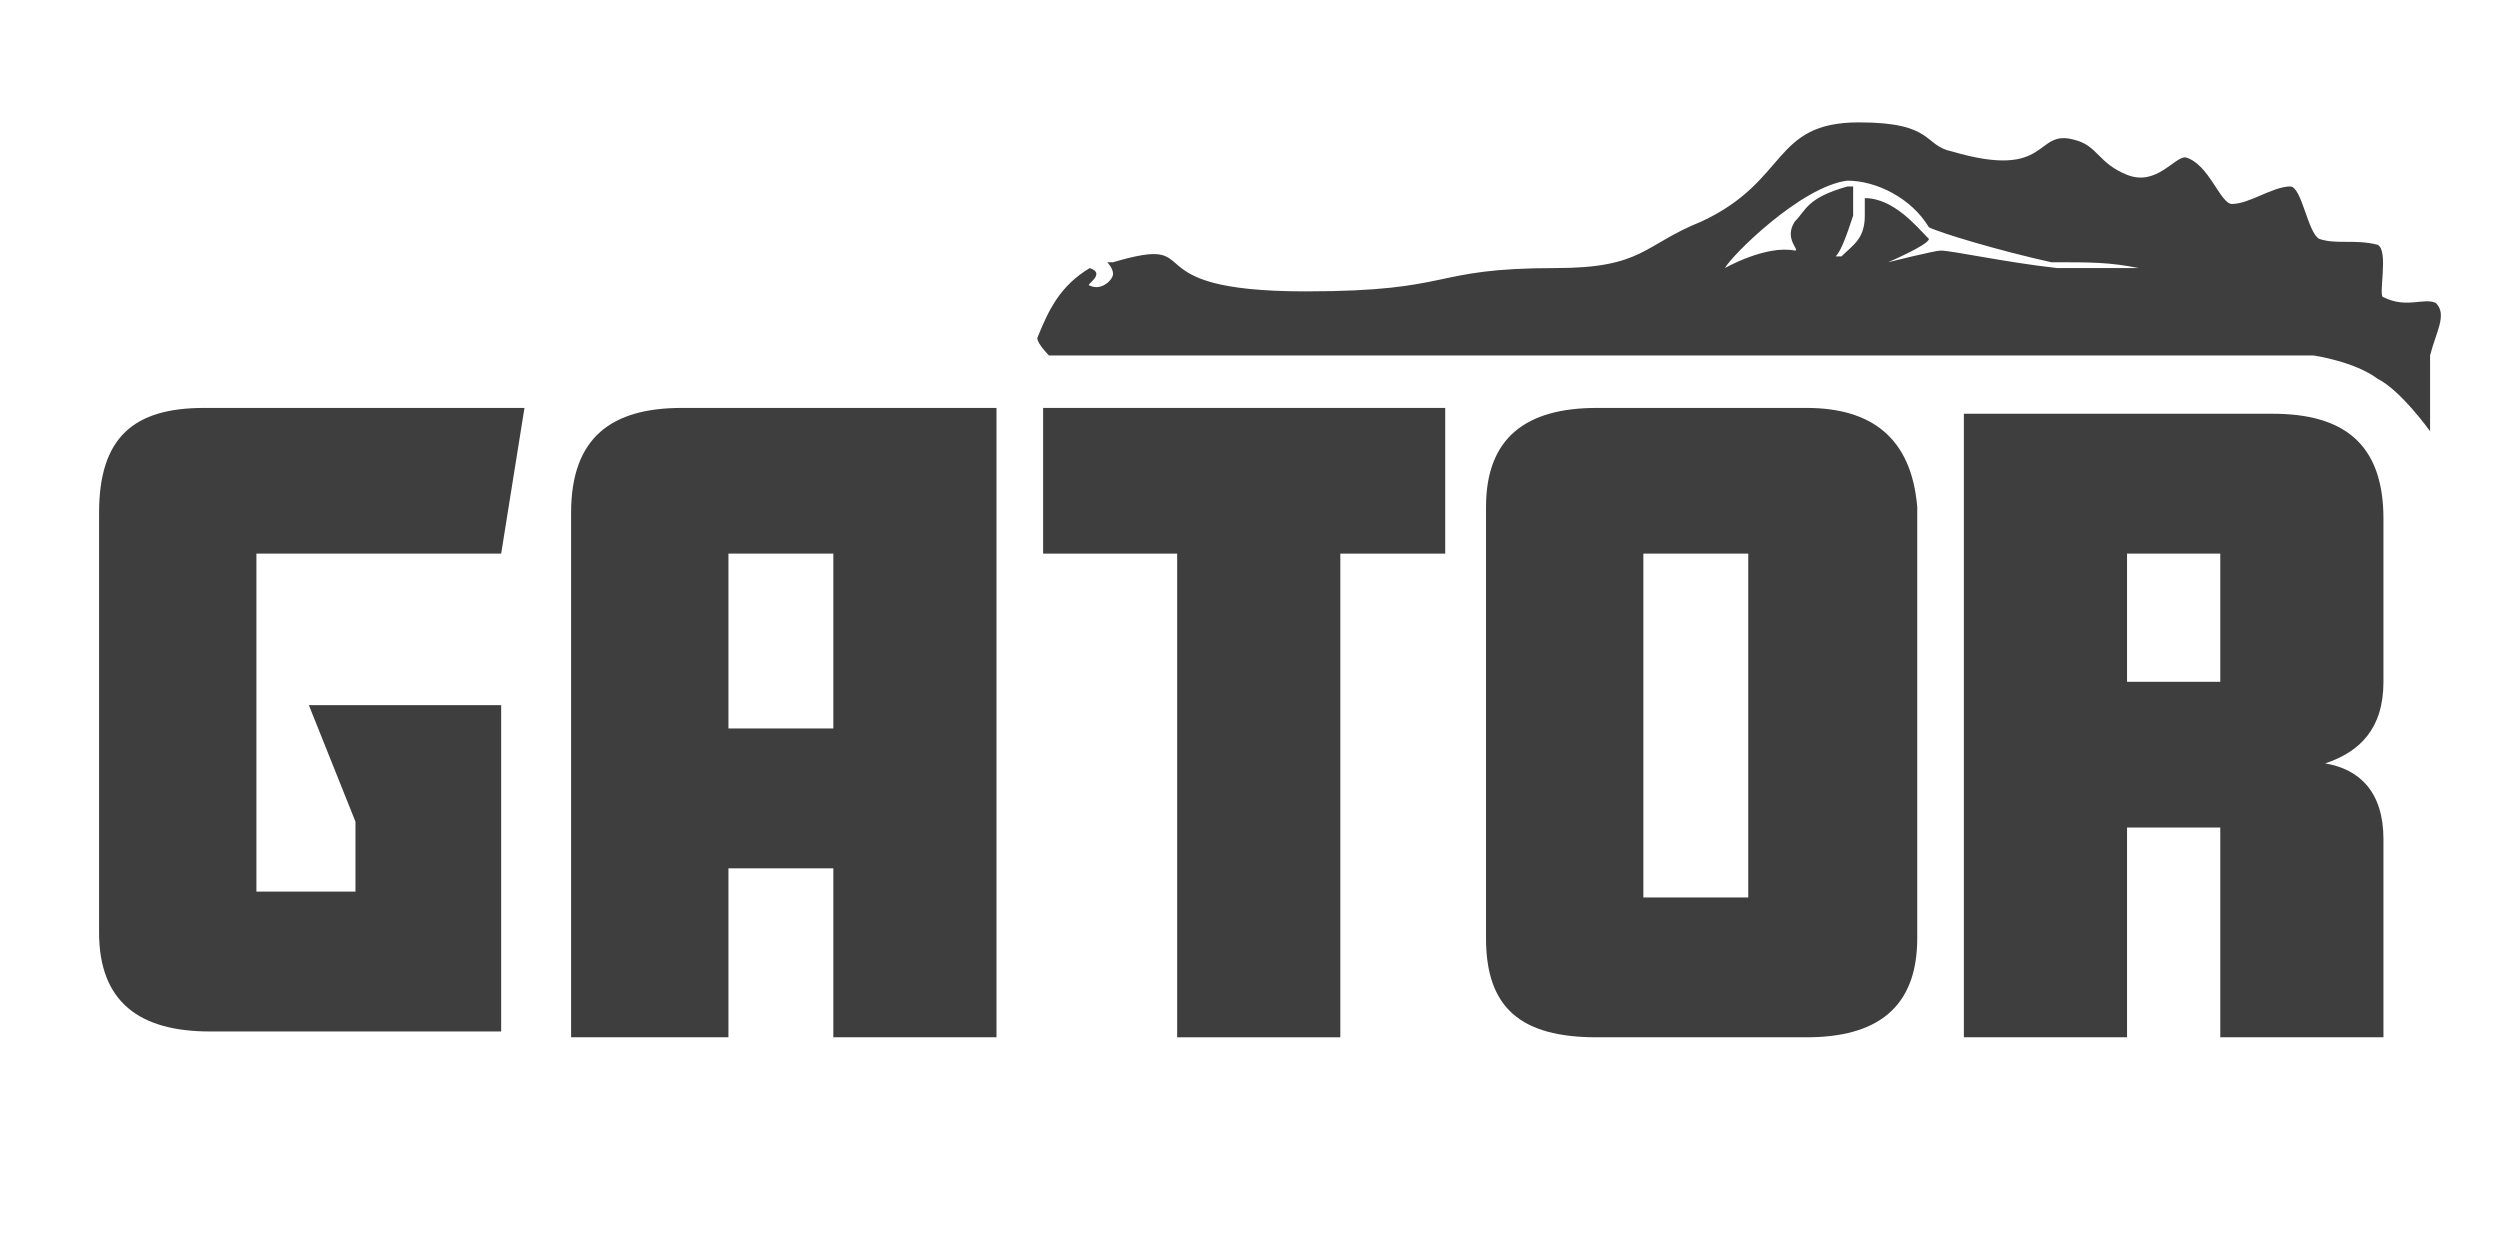
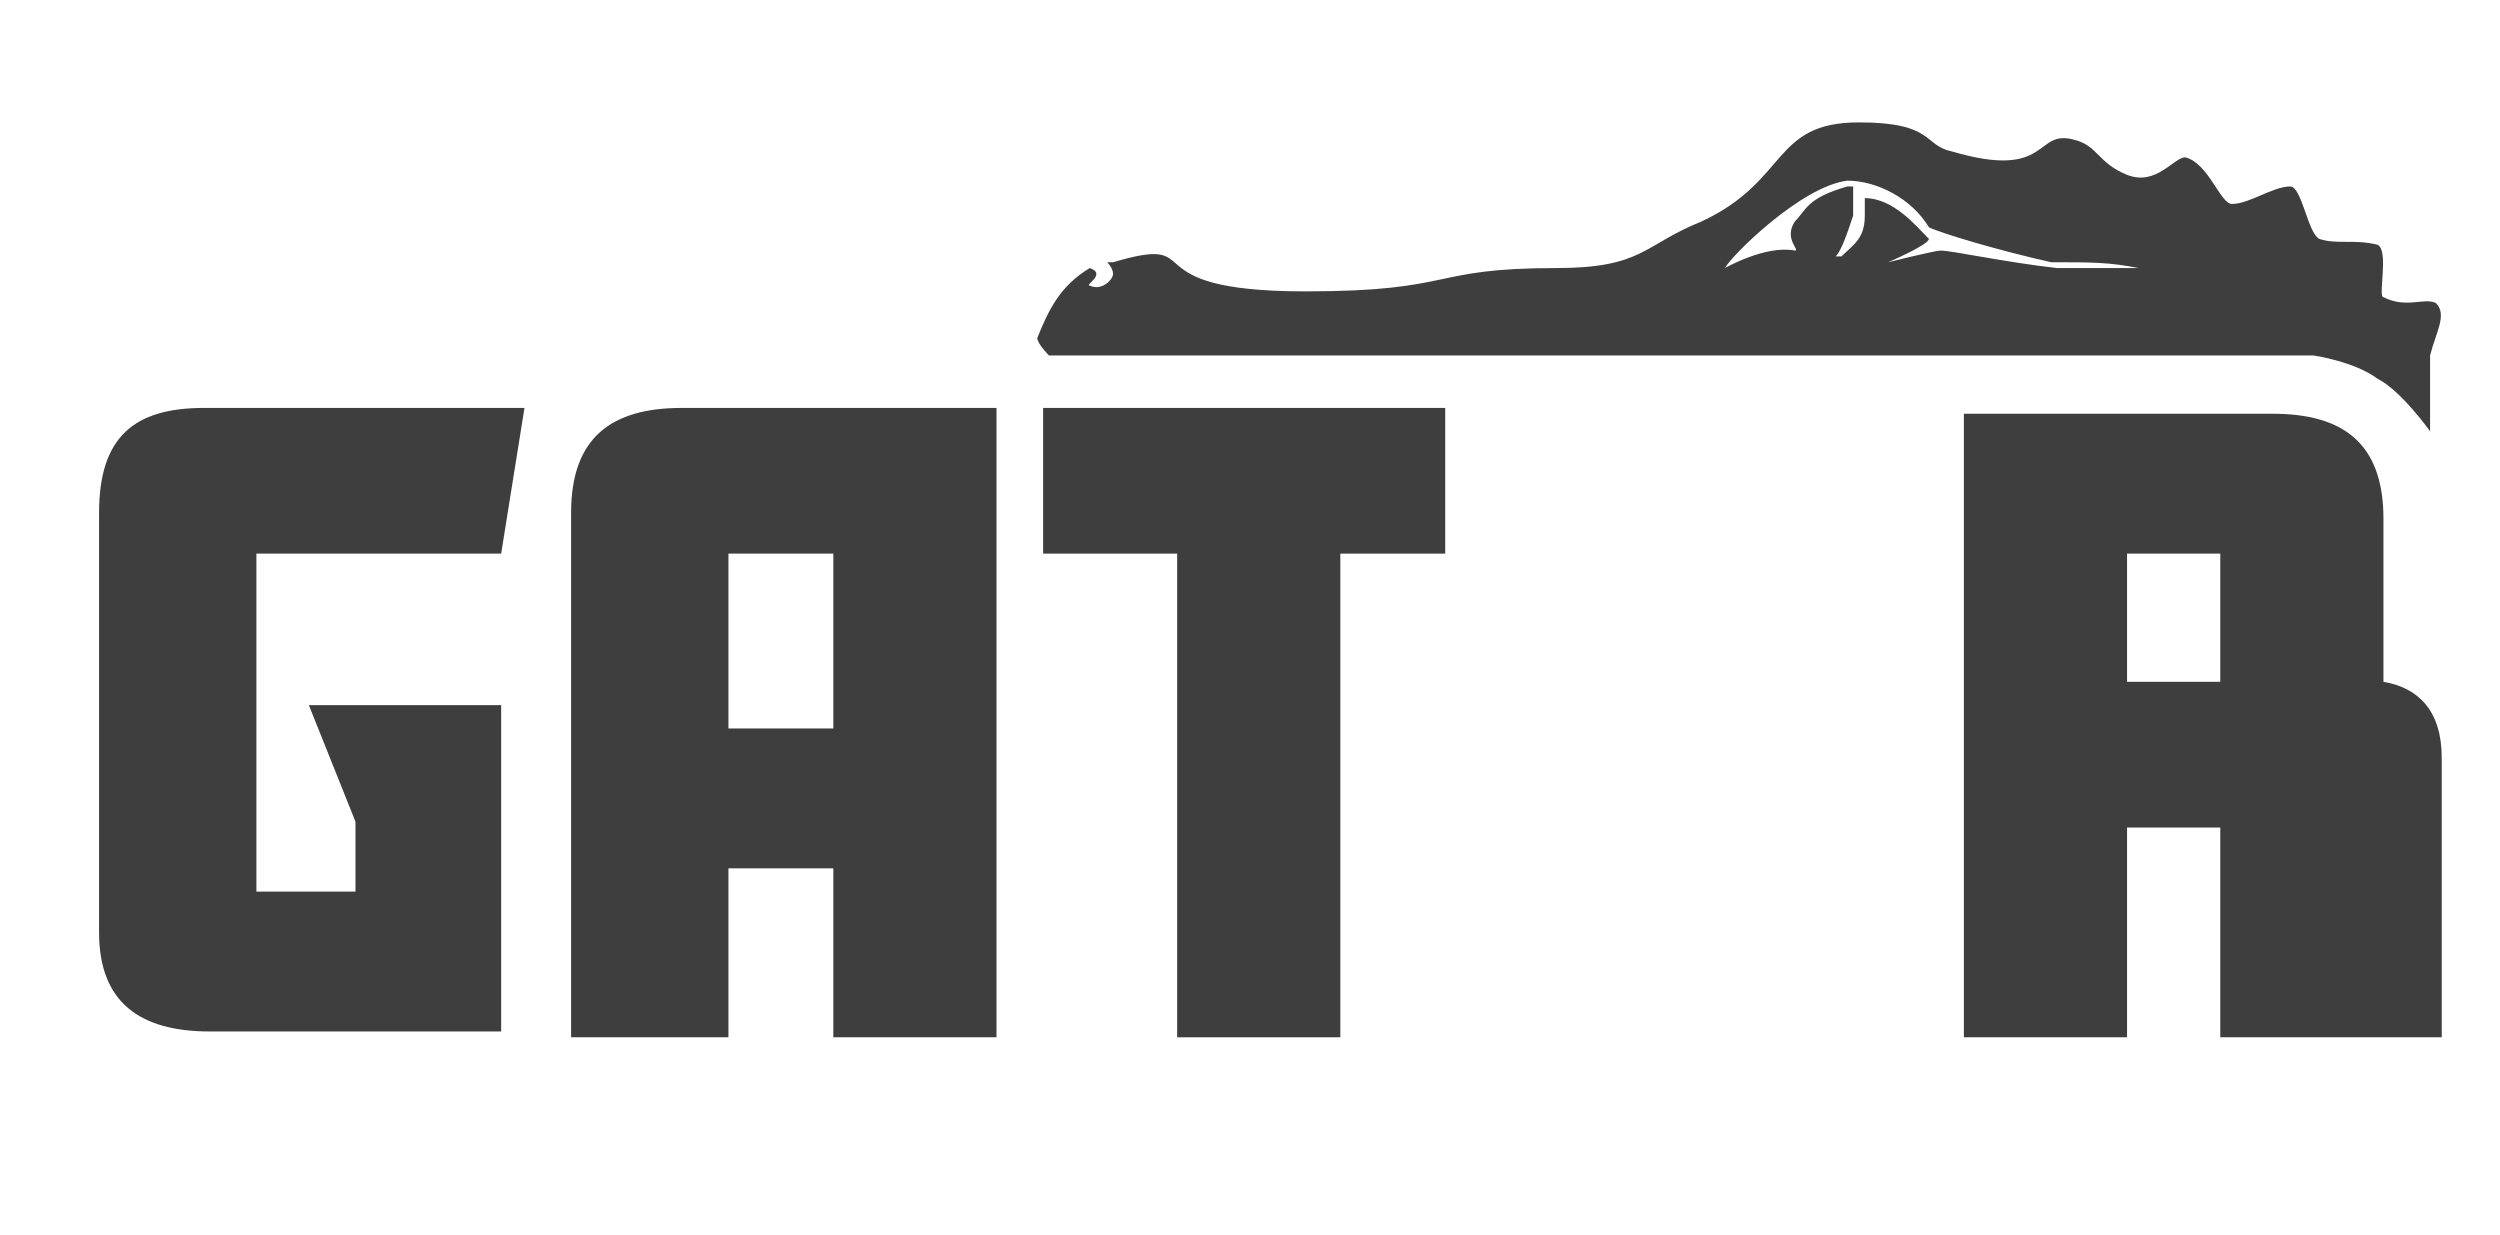
<svg xmlns="http://www.w3.org/2000/svg" version="1.1" id="Layer_1" x="0px" y="0px" viewBox="0 0 42.9 21.2" style="enable-background:new 0 0 42.9 21.2;" xml:space="preserve">
  <style type="text/css">
	.st0{fill:#3E3E3E;}
</style>
  <g>
    <path class="st0" d="M41.8,5.2c-0.2-0.1-0.5,0.1-0.9-0.1c-0.1,0,0.1-0.8-0.1-0.9c-0.4-0.1-0.7,0-1-0.1c-0.2-0.1-0.3-0.9-0.5-0.9   c-0.3,0-0.7,0.3-1,0.3c-0.2,0-0.4-0.7-0.8-0.8c-0.2,0-0.5,0.5-1,0.3S36,2.5,35.6,2.4c-0.7-0.2-0.4,0.7-2.1,0.2   c-0.5-0.1-0.3-0.5-1.6-0.5c-1.5,0-1.2,1-2.7,1.7c-1,0.4-1,0.8-2.5,0.8c-2.2,0-1.7,0.4-4.3,0.4c-3.1,0-1.6-1-3.3-0.5   c-0.1,0-0.1,0-0.1,0c0,0,0.1,0.1,0.1,0.2c0,0.1-0.2,0.3-0.4,0.2c-0.1,0,0.3-0.2,0-0.3c-0.5,0.3-0.7,0.7-0.9,1.2   c0,0.1,0.2,0.3,0.2,0.3l21.7,0c0,0,0.7,0.1,1.1,0.4c0.4,0.2,0.9,0.9,0.9,0.9l0-1.3C41.8,5.7,42,5.4,41.8,5.2z M36.7,4.6   c-0.4,0-0.7,0-1.4,0c-0.9-0.1-1.8-0.3-2-0.3c-0.1,0-0.9,0.2-0.9,0.2c0,0,0.7-0.3,0.7-0.4c-0.2-0.2-0.6-0.7-1.1-0.7   C32,3.4,32,3.5,32,3.7c0,0.4-0.2,0.5-0.4,0.7c0,0-0.1,0-0.1,0c0.1-0.1,0.2-0.4,0.3-0.7c0-0.2,0-0.4,0-0.5c0,0-0.1,0-0.1,0   C31,3.4,31,3.6,30.8,3.8c-0.2,0.3,0.1,0.5,0,0.5c-0.5-0.1-1.2,0.3-1.2,0.3c0.1-0.2,1.3-1.4,2.1-1.5c0.5,0,1.1,0.3,1.4,0.8   c0.2,0.1,1.2,0.4,2.1,0.6C35.9,4.5,36.2,4.5,36.7,4.6c0.3,0,0.2-0.2,0.2-0.2C36.9,4.4,37,4.6,36.7,4.6z" />
    <polygon class="st0" points="17.9,7 17.9,9.5 20.2,9.5 20.2,17.8 23,17.8 23,9.5 24.8,9.5 24.8,7  " />
-     <path class="st0" d="M30,15.4h-1.8V9.5H30V15.4z M31,7h-3.6c-1.2,0-1.9,0.5-1.9,1.7v7.4c0,1.2,0.6,1.7,1.9,1.7H31   c1.2,0,1.9-0.5,1.9-1.7V8.7C32.8,7.5,32.1,7,31,7" />
-     <path class="st0" d="M38.1,9.5h-1.6v2.2h1.6V9.5z M40.9,17.8h-2.8v-3.6h-1.6v3.6h-2.8V7.1H39c1.2,0,1.9,0.5,1.9,1.8v2.8   c0,0.8-0.4,1.2-1,1.4v0c0.6,0.1,1,0.5,1,1.3V17.8z" />
+     <path class="st0" d="M38.1,9.5h-1.6v2.2h1.6V9.5z M40.9,17.8h-2.8v-3.6h-1.6v3.6h-2.8V7.1H39c1.2,0,1.9,0.5,1.9,1.8v2.8   v0c0.6,0.1,1,0.5,1,1.3V17.8z" />
    <path class="st0" d="M14.3,9.5h-1.8v3h1.8V9.5z M17.1,17.8h-2.8v-2.9h-1.8v2.9H9.8v-9c0-1.3,0.7-1.8,1.9-1.8h5.4V17.8z" />
    <path class="st0" d="M4.4,9.5v5.8h1.7v-1.2l-0.8-2h3.3v5.6h-5c-1.2,0-1.9-0.5-1.9-1.7V8.8C1.7,7.5,2.3,7,3.5,7h5.5L8.6,9.5L4.4,9.5   z" />
  </g>
</svg>